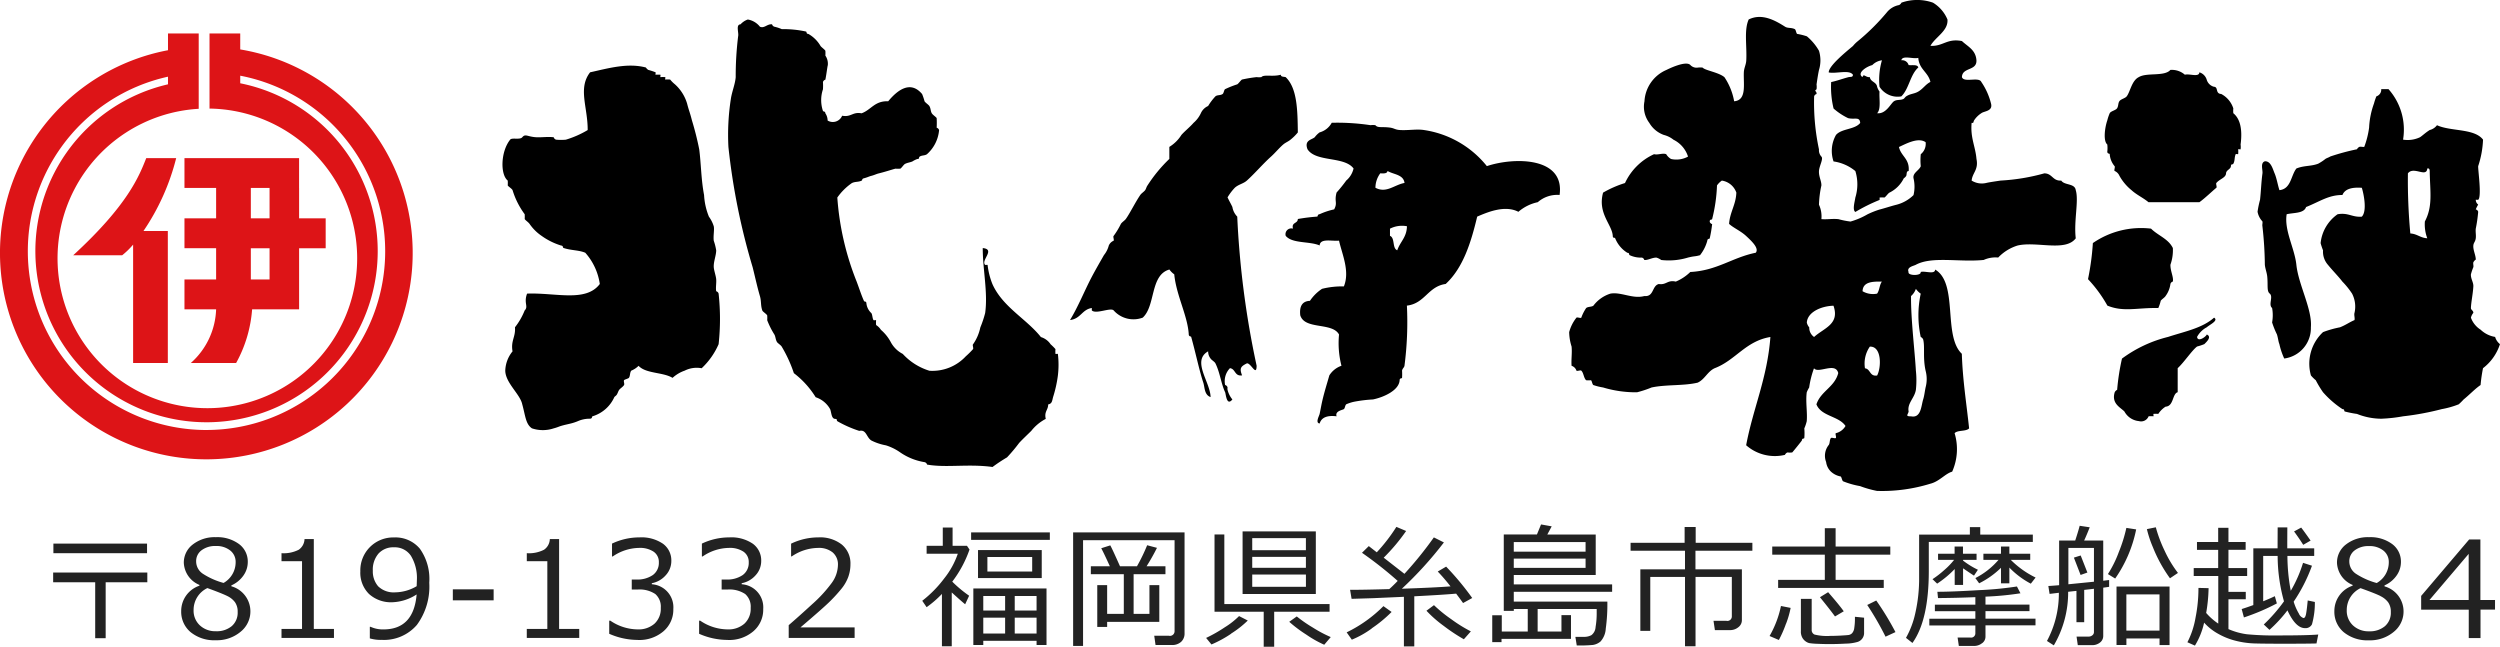
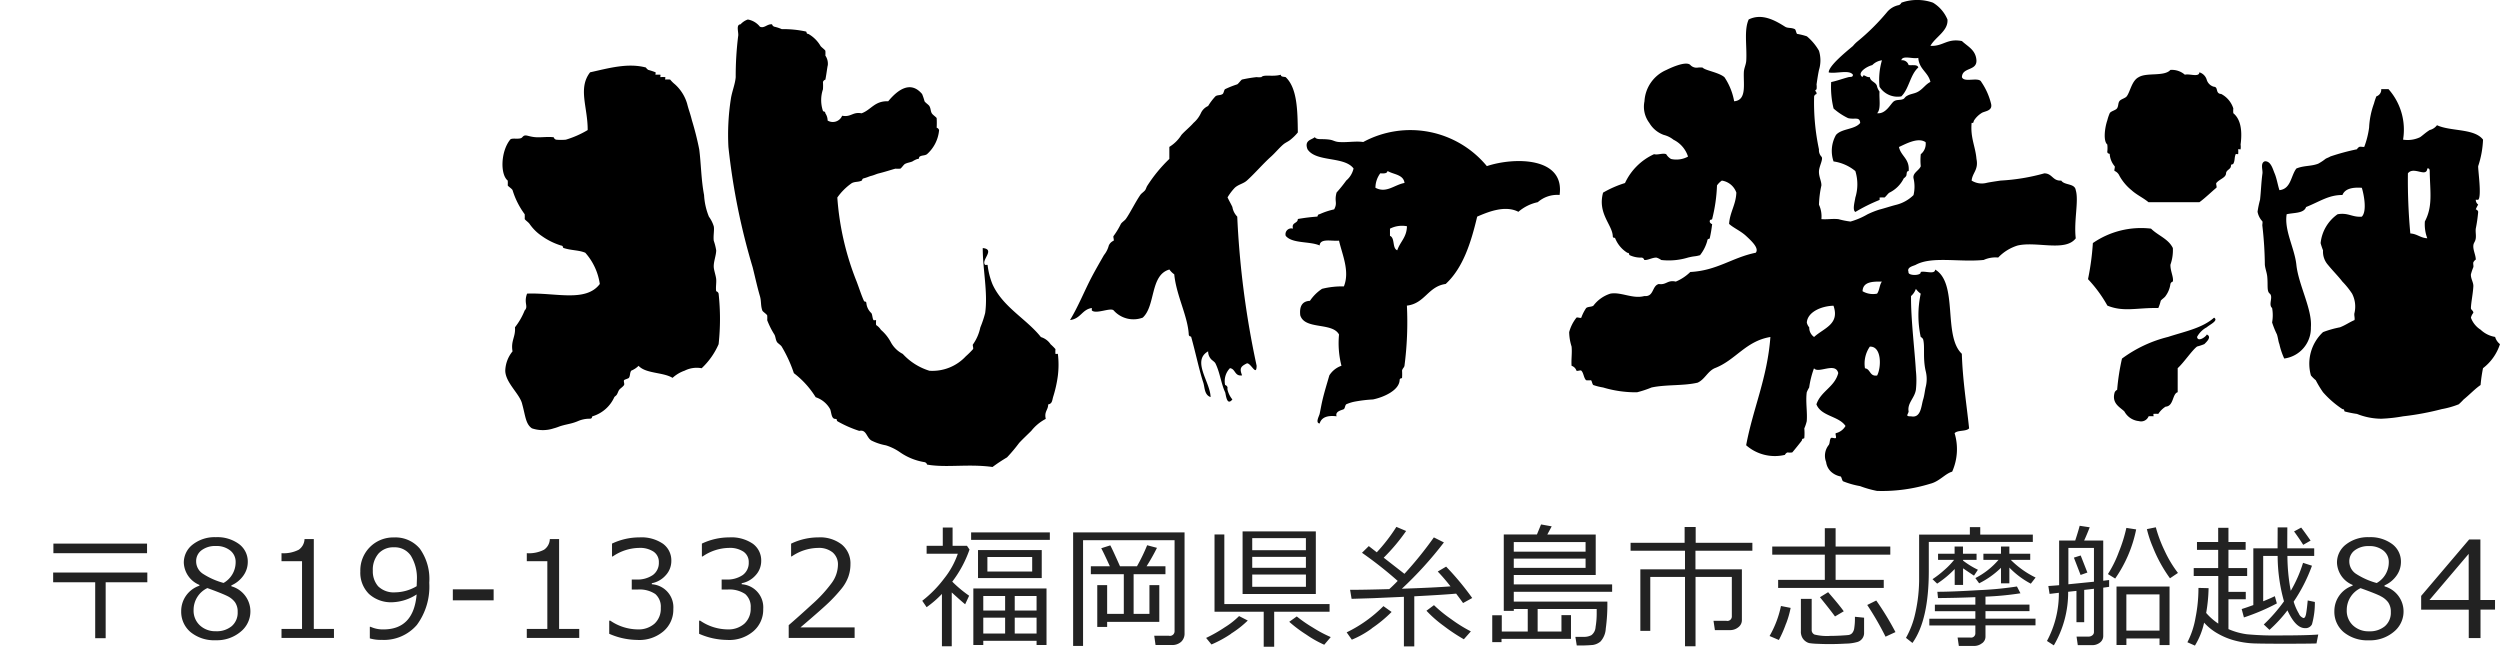
<svg xmlns="http://www.w3.org/2000/svg" id="logo.svg" width="224" height="57.938" viewBox="0 0 224 57.938">
  <defs>
    <style>
      .cls-1 {
        fill: #dd1417;
      }

      .cls-1, .cls-2, .cls-3 {
        fill-rule: evenodd;
      }

      .cls-3 {
        fill: #222;
      }
    </style>
  </defs>
-   <path id="logo" class="cls-1" d="M651.525,17.429V16h-2.752v6.728a13.423,13.423,0,1,1-.969.021V16h-2.752v1.5A18.489,18.489,0,1,0,651.525,17.429Zm-3.027,34.1a16.018,16.018,0,0,1-3.446-31.658v0.684a15.337,15.337,0,1,0,6.473-.094V19.782A16.017,16.017,0,0,1,648.5,51.527Zm8.3-21.687V27.166H646.528v2.674h2.836v2.724h-2.836v2.676h2.836v2.8h-2.836v2.675h2.836a6.718,6.718,0,0,1-2.268,4.81h4.06a11.71,11.71,0,0,0,1.434-4.81H656.8V38.042h0v-2.8h2.381V32.563H656.8V29.839h0Zm-2.645,8.2h-1.678v-2.8h1.678v2.8Zm0-5.479h-1.678V29.839h1.678v2.724Zm-11.047-5.4c-0.64,1.61-1.638,4.2-6.549,8.711h4.388a6.968,6.968,0,0,0,.982-0.957V45.527h3.11V33.7h-2.184a20.441,20.441,0,0,0,2.932-6.529h-2.679Z" transform="translate(-630 -13)" />
-   <path id="name" class="cls-2" d="M802.966,17.109c1.144,0.058,1.474-.693,2.823-0.431,0.517,0.493,1.237.786,1.3,1.724,0.043,0.976-1.273.6-1.3,1.509,0.187,0.533,1.512-.063,1.737.431a5.937,5.937,0,0,1,.87,1.94c0.183,0.695-.628.667-0.87,0.862a2.17,2.17,0,0,0-.65.646c-0.074.109,0,.261-0.218,0.216-0.124,1.346.34,2.107,0.434,3.233,0.2,0.984-.361,1.223-0.434,1.94a1.711,1.711,0,0,0,1.3.216c0.215-.053.631-0.117,1.3-0.216a18.107,18.107,0,0,0,3.91-.646c0.724,0,.742.7,1.52,0.646,0.281,0.441,1.219.228,1.3,0.863,0.288,0.93-.187,2.783,0,4.31-0.931,1.235-3.508.244-5.213,0.647a4.047,4.047,0,0,0-1.737,1.077,2.55,2.55,0,0,0-1.3.216c-2.2.219-4.629-.353-6.081,0.432-0.212.114-.833,0.2-0.651,0.646-0.1.353,1.184,0.353,1.085,0,0.382-.124,1.276.261,1.3-0.216,2.09,1.232.681,5.935,2.389,7.545,0.076,2.367.419,4.471,0.652,6.683-0.277.3-1.025,0.132-1.3,0.431a4.95,4.95,0,0,1-.218,3.449c-0.608.163-1.146,0.877-1.955,1.078a14.653,14.653,0,0,1-4.777.646,9.325,9.325,0,0,1-1.521-.431,7.535,7.535,0,0,1-1.52-.432c-0.088-.051-0.141-0.4-0.217-0.431a1.758,1.758,0,0,1-.868-0.431,1.436,1.436,0,0,1-.435-0.862,1.548,1.548,0,0,1,.217-1.508c0.137-.142.076-0.507,0.218-0.646,0.07-.07.367,0.073,0.434,0s-0.074-.372,0-0.432a1.363,1.363,0,0,0,.868-0.646c-0.608-.905-2.181-0.852-2.606-1.94,0.394-1.19,1.634-1.54,1.955-2.8-0.243-1.023-1.793.088-2.172-.431a8.365,8.365,0,0,0-.434,1.724,2.838,2.838,0,0,0-.217.431c-0.112.859,0.067,1.766,0,2.587a3.772,3.772,0,0,1-.218.647,4.867,4.867,0,0,1,0,.862c-0.037.091-.205-0.011-0.217,0.215,0,0.025-.832,1.056-0.868,1.078a2.043,2.043,0,0,1-.434,0,0.461,0.461,0,0,0-.218.216,3.891,3.891,0,0,1-3.474-.862c0.625-3.331,1.9-6.02,2.172-9.7-2.232.372-3.113,2.084-5,2.8-0.64.3-.879,1-1.52,1.293-1.281.3-2.809,0.152-4.125,0.431a9.392,9.392,0,0,1-1.305.431,10.164,10.164,0,0,1-3.039-.431,5.184,5.184,0,0,1-.869-0.216c-0.1-.048-0.139-0.4-0.217-0.432a2.38,2.38,0,0,1-.434,0c-0.221-.205-0.219-0.657-0.435-0.862-0.07-.066-0.374.074-0.435,0a0.667,0.667,0,0,0-.434-0.431c-0.043-.571.058-1.155,0-1.724a4.546,4.546,0,0,1-.216-1.294,3.517,3.517,0,0,1,.65-1.293c0.062-.073.367,0.068,0.435,0a3.831,3.831,0,0,1,.435-0.862c0.158-.141.488-0.092,0.651-0.216a3.053,3.053,0,0,1,1.521-1.078c0.946-.176,2.006.5,3.04,0.216,0.882,0.086.668-.917,1.3-1.078,0.686,0.105.767-.389,1.521-0.216a4.142,4.142,0,0,0,1.3-.862c2.407-.125,3.755-1.3,5.863-1.724,0.337-.405-0.4-1.071-0.868-1.509-0.493-.455-1.135-0.718-1.52-1.078,0.077-1.073.608-1.7,0.651-2.8a1.629,1.629,0,0,0-1.3-1.078,1.762,1.762,0,0,0-.434.432,14.329,14.329,0,0,1-.434,3.017c-0.039.095-.218-0.018-0.218,0.216,0,0.137.209,0.265,0.218,0.216a10.635,10.635,0,0,1-.218,1.293c-0.024.075-.206,0-0.217,0.216a3.629,3.629,0,0,1-.652,1.294c-0.476.136-.448,0.057-1.085,0.215a5.919,5.919,0,0,1-2.39.216,1.463,1.463,0,0,0-.433-0.216c-0.4,0-.733.241-1.086,0.216a0.29,0.29,0,0,0-.218-0.216,2.344,2.344,0,0,1-1.085-.215c-0.106-.05.02-0.2-0.217-0.216a2.717,2.717,0,0,1-1.086-1.294c-0.079-.119-0.205.034-0.218-0.215-0.054-1.019-1.377-2.016-.868-3.88A9.5,9.5,0,0,1,775.6,29.4a5.3,5.3,0,0,1,2.606-2.586c0.324,0.094.775-.125,1.086,0a1.187,1.187,0,0,0,.435.431,2.17,2.17,0,0,0,1.52-.215,2.542,2.542,0,0,0-1.3-1.509,2.292,2.292,0,0,0-.868-0.431,2.476,2.476,0,0,1-1.3-1.078,2.409,2.409,0,0,1-.434-1.94,3.243,3.243,0,0,1,1.954-2.8c0.112-.054,1.783-0.9,2.172-0.431a0.753,0.753,0,0,0,.651.216,1.664,1.664,0,0,1,.434,0c0.211,0.254,1.444.423,1.955,0.861a5.63,5.63,0,0,1,.869,2.156c1.145-.095.822-1.526,0.868-2.587,0.018-.411.2-0.689,0.218-1.078,0.068-1.288-.212-2.722.217-3.665,1.182-.586,2.367.084,3.257,0.647,0.251,0.159.533,0.058,0.869,0.216,0.106,0.049.129,0.386,0.217,0.431a5.865,5.865,0,0,1,.869.216,4.78,4.78,0,0,1,1.085,1.294,2.938,2.938,0,0,1,0,1.724c-0.057.26-.119,0.614-0.217,1.293a1.68,1.68,0,0,1,0,.431c-0.27.219,0.021,0.1,0,.431a0.287,0.287,0,0,0-.217.216,20.06,20.06,0,0,0,.434,4.742,0.839,0.839,0,0,0,.217.646c0.2,0.2-.192.834-0.217,1.294-0.026.5,0.231,0.9,0.217,1.293a9.1,9.1,0,0,0-.217,1.724,2.489,2.489,0,0,1,.217,1.293c0.561,0.04.963-.053,1.521,0a7.637,7.637,0,0,0,1.086.216,6.606,6.606,0,0,0,1.52-.646,7.9,7.9,0,0,1,1.085-.431c0.45-.112.994-0.3,1.521-0.431a3.38,3.38,0,0,0,1.521-.862,3.262,3.262,0,0,0,0-1.509c-0.092-.482.5-0.692,0.65-1.077a5.379,5.379,0,0,1,0-1.078,1.189,1.189,0,0,0,.435-1.078c-0.682-.467-1.771.154-2.389,0.432,0.176,0.83.97,1.049,0.869,2.156-0.225,0-.152.27-0.218,0.431a0.7,0.7,0,0,1-.217.215,2.814,2.814,0,0,1-1.3,1.294c-0.132.087-.314,0.364-0.435,0.431a2.866,2.866,0,0,0-.435,0,1.722,1.722,0,0,1,0,.216,15.354,15.354,0,0,0-2.171,1.078c-0.275-.18-0.064-0.869,0-1.294a4.033,4.033,0,0,0,0-2.37,3.927,3.927,0,0,0-1.954-.863,2.906,2.906,0,0,1,.217-2.371c0.5-.587,1.694-0.474,2.171-1.078-0.044-.595-0.484-0.282-1.085-0.431a5.689,5.689,0,0,1-1.3-.861,8.113,8.113,0,0,1-.217-2.372c0.486-.1,1-0.291,1.52-0.431,0.226-.061.407,0.03,0.434-0.215-0.3-.492-1.512-0.08-2.172-0.216-0.015-.565,1.457-1.773,2.172-2.371a2.928,2.928,0,0,1,.434-0.431,19.574,19.574,0,0,0,2.606-2.587,1.83,1.83,0,0,1,1.086-.646,0.466,0.466,0,0,0,.217-0.216,4.244,4.244,0,0,1,2.824,0,3.192,3.192,0,0,1,1.3,1.509C804.575,15.776,803.405,16.308,802.966,17.109Zm-2.606,4.527a1.92,1.92,0,0,1-1.955-.862,6.232,6.232,0,0,1,.217-2.372,1.473,1.473,0,0,0-.867.431c-0.545.135-1.42,0.732-.87,1.077,0.089-.367.281,0.046,0.652,0,0.064,0.44.587,0.423,0.652,0.863a1.389,1.389,0,0,0,.216.431c-0.044.674,0.147,1.583-.216,1.94,0.806,0.1,1.223-.891,1.52-1.078,0.272-.171.594-0.058,0.868-0.216,0.045-.025.129-0.156,0.217-0.215,0.38-.252.716-0.212,1.086-0.432,0.451-.267.647-0.645,1.086-0.862-0.2-.881-1.025-1.138-1.086-2.156-0.449.129-1.427-.266-1.52,0.216a0.6,0.6,0,0,1,.652.431c0.325,0.037.8-.077,0.868,0.216C801.15,19.69,801.053,20.958,800.36,21.636Zm-3.475,17.459a1.861,1.861,0,0,0,1.3.216c0.221-.283.213-0.795,0.433-1.078C797.733,38.213,796.915,38.263,796.885,39.095Zm4.344,0.431c-0.021,2.088.339,4.933,0.434,6.682a8.065,8.065,0,0,1,0,1.724c-0.125.753-.787,1.189-0.651,1.94-0.048.271-.339,0.441,0.217,0.431,0.9,0.182.906-.935,1.085-1.508,0.1-.313.138-0.678,0.218-1.078a2.905,2.905,0,0,0,0-1.509c-0.257-1.171-.044-2.114-0.218-2.8a0.455,0.455,0,0,0-.217-0.216,9.2,9.2,0,0,1,0-3.88,1.776,1.776,0,0,1-.434-0.431A1.52,1.52,0,0,1,801.229,39.526ZM791.891,41.9a0.952,0.952,0,0,0,.217.431,1.014,1.014,0,0,0,.434.862c0.871-.8,2.32-1.133,1.738-2.8C793.2,40.42,791.955,40.95,791.891,41.9Zm5.212,4.1c0.512,0.066.4,0.748,1.086,0.646,0.386-.709.425-2.641-0.652-2.587A2.659,2.659,0,0,0,797.1,45.993Zm-92.948-22.2a0.9,0.9,0,0,0,1.3-.431c0.806,0.153.932-.368,1.738-0.216,0.851-.3,1.176-1.132,2.389-1.078,0.8-.968,1.977-1.918,3.04-0.646a5.1,5.1,0,0,1,.217.646c0.086,0.139.362,0.307,0.435,0.431,0.136,0.234.093,0.435,0.216,0.646,0.081,0.139.4,0.346,0.435,0.431a7.528,7.528,0,0,1,0,.863,0.3,0.3,0,0,1,.217.216,3.264,3.264,0,0,1-1.086,2.155c-0.207.143-.459,0.082-0.651,0.216-0.122.085,0.035,0.2-.218,0.215a2.177,2.177,0,0,0-.434.216c-0.186.086-.411,0.1-0.652,0.216-0.128.06-.328,0.386-0.434,0.432a3.273,3.273,0,0,1-.434,0c-0.286.07-.825,0.258-1.52,0.431-0.192.047-.373,0.146-0.652,0.216-0.191.047-.372,0.146-0.651,0.215-0.221.055-.106,0.166-0.217,0.216-0.307.14-.558,0.063-0.869,0.216a5.23,5.23,0,0,0-1.3,1.293,24.941,24.941,0,0,0,1.737,7.545c0.214,0.563.417,1.208,0.652,1.724,0.046,0.1.205-.018,0.217,0.216a1.386,1.386,0,0,0,.434.862c0.111,0.115.1,0.552,0.218,0.646,0.025,0.021.2-.026,0.217,0a2.3,2.3,0,0,0,0,.432,1.409,1.409,0,0,1,.434.431,3.8,3.8,0,0,1,.869,1.078,2.533,2.533,0,0,0,1.086,1.078,5.394,5.394,0,0,0,2.389,1.509,4.082,4.082,0,0,0,3.257-1.293,7.751,7.751,0,0,0,.651-0.646c0.057-.077-0.071-0.374,0-0.432a4.067,4.067,0,0,0,.652-1.509,9.617,9.617,0,0,0,.434-1.294c0.256-1.845-.221-3.9-0.217-5.819,1.176,0.117-.2,1.095.217,1.509,0.015,0.015.214-.016,0.217,0a6.654,6.654,0,0,0,.435,1.724c0.925,2.058,3.046,3.107,4.343,4.742a1.6,1.6,0,0,1,.869.646,4.974,4.974,0,0,1,.434.432,2.687,2.687,0,0,0,0,.431c0.019,0.016.212-.019,0.217,0a8.124,8.124,0,0,1,0,1.94,11.088,11.088,0,0,1-.434,1.94c-0.087.345-.089,0.576-0.435,0.646,0,0.508-.374.635-0.216,1.294a4.068,4.068,0,0,0-1.3,1.077c-0.36.358-.74,0.707-1.085,1.078a14.369,14.369,0,0,1-1.086,1.294,15.042,15.042,0,0,0-1.3.862c-2.163-.3-4.156.09-5.864-0.216a0.306,0.306,0,0,0-.217-0.216,5.329,5.329,0,0,1-2.172-.862,4.639,4.639,0,0,0-1.3-.646,4.789,4.789,0,0,1-1.3-.432c-0.457-.281-0.441-1.011-1.085-0.862a10.267,10.267,0,0,1-1.955-.862c-0.123-.1.036-0.2-0.217-0.215-0.334-.017-0.322-0.583-0.435-0.862a2.308,2.308,0,0,0-1.3-1.078,8.009,8.009,0,0,0-1.954-2.156,12.154,12.154,0,0,0-1.086-2.371c-0.074-.139-0.369-0.31-0.434-0.431-0.131-.24-0.11-0.428-0.218-0.646a7.284,7.284,0,0,1-.651-1.294,3.1,3.1,0,0,0,0-.431c-0.051-.117-0.4-0.339-0.434-0.431-0.169-.468-0.081-0.828-0.217-1.293-0.236-.8-0.425-1.68-0.652-2.587a59.381,59.381,0,0,1-2.172-10.777,20.948,20.948,0,0,1,.218-4.312c0.1-.664.377-1.294,0.434-1.94a29.371,29.371,0,0,1,.217-3.664c0.081-.322-0.234-1.055.217-1.078a1.54,1.54,0,0,1,.652-0.432,1.764,1.764,0,0,1,1.086.647c0.4,0.173.64-.263,1.086-0.216a0.3,0.3,0,0,0,.216.216,3.6,3.6,0,0,1,.652.216,9.555,9.555,0,0,1,2.172.215c0.1,0.045-.017.2,0.217,0.216a2.927,2.927,0,0,1,1.086,1.078c0.073,0.107.393,0.335,0.434,0.432a3.093,3.093,0,0,1,0,.431,1.287,1.287,0,0,1,.217.862c-0.046.149-.1,0.681-0.217,1.293a0.308,0.308,0,0,0-.217.216,4.993,4.993,0,0,1,0,.647,3.037,3.037,0,0,0,0,1.94c0.022,0.069.206,0.006,0.217,0.215A1.168,1.168,0,0,1,704.155,23.791ZM687.216,45.777a1.985,1.985,0,0,1-.651.431c-0.146.18-.084,0.473-0.217,0.647-0.054.07-.406,0.152-0.435,0.215-0.052.115,0.064,0.325,0,.432-0.091.154-.34,0.3-0.434,0.431s-0.118.276-.217,0.432c-0.065.1-.184,0.16-0.217,0.216A3.135,3.135,0,0,1,683.09,50.3c-0.074.024,0,.2-0.217,0.216a2.624,2.624,0,0,0-1.086.215,4.175,4.175,0,0,1-.651.216c-0.2.051-.545,0.119-0.869,0.216-0.2.061-.362,0.144-0.652,0.216a3.065,3.065,0,0,1-1.954,0c-0.568-.377-0.588-1.156-0.869-2.156-0.189-.909-1.507-1.916-1.52-3.018a2.873,2.873,0,0,1,.652-1.724c-0.171-.959.289-1.294,0.217-2.155a6.055,6.055,0,0,0,.869-1.509c0.365-.367-0.106-0.657.217-1.509,2.557-.1,5.263.8,6.515-0.862a5.357,5.357,0,0,0-1.3-2.8c-0.588-.249-1.285-0.2-1.955-0.431-0.079-.028,0-0.2-0.217-0.216a6.025,6.025,0,0,1-1.738-.862,4.17,4.17,0,0,1-1.085-1.078c-0.121-.165-0.337-0.292-0.434-0.431a3.861,3.861,0,0,0,0-.431,7.1,7.1,0,0,1-1.086-2.155c-0.066-.147-0.366-0.309-0.435-0.431a2.7,2.7,0,0,0,0-.432c-0.687-.558-0.626-2.615.218-3.664,0.144-.207.879,0.035,1.085-0.216,0.29-.351.47-0.033,1.3,0,0.457,0.019,1-.064,1.52,0a0.3,0.3,0,0,0,.218.216,4.635,4.635,0,0,0,.868,0,8.669,8.669,0,0,0,1.955-.861c0.016-2.033-.893-3.747.217-5.174,1.65-.366,3.373-0.865,5-0.431a0.664,0.664,0,0,0,.217.216,5.733,5.733,0,0,1,.652.215c0.022,0.027-.029.2,0,0.216a2.671,2.671,0,0,1,.434,0c0.021,0.026-.027.2,0,0.215a2.551,2.551,0,0,1,.434,0c0.026,0.032-.033.195,0,0.216a3.586,3.586,0,0,1,.434,0,2.982,2.982,0,0,0,.435.432,3.758,3.758,0,0,1,1.086,1.724c0.155,0.616.245,0.759,0.434,1.509a26.4,26.4,0,0,1,.651,2.587c0.165,1.235.169,2.719,0.435,4.095a5.981,5.981,0,0,0,.434,1.94,2.907,2.907,0,0,1,.434.862c0.068,0.318-.057.854,0,1.293a4.966,4.966,0,0,1,.218.863c0,0.453-.247,1.023-0.218,1.509,0.018,0.289.193,0.774,0.218,1.078,0.028,0.353-.055.728,0,1.077a0.305,0.305,0,0,1,.217.216,20.943,20.943,0,0,1,0,4.527,6.548,6.548,0,0,1-1.52,2.156,2.39,2.39,0,0,0-1.521.215,3.11,3.11,0,0,0-1.086.647C689.406,46.334,687.872,46.492,687.216,45.777Zm137.25-26.512a1.779,1.779,0,0,1,1.3.431c0.383-.124,1.276.261,1.3-0.216a0.985,0.985,0,0,1,.651.646,0.919,0.919,0,0,0,.652.647c0.42,0.021.1,0.617,0.651,0.647a2.233,2.233,0,0,1,1.086,1.294,2.062,2.062,0,0,0,0,.431c0.545,0.443.85,1.3,0.652,2.8a1.727,1.727,0,0,1,0,.432c-0.026.02-.2-0.027-0.218,0a2.29,2.29,0,0,1,0,.431c-0.024.02-.205-0.026-0.217,0-0.138.3-.055,0.567-0.217,0.862-0.061.112-.2-0.028-0.217,0.216-0.015.286-.418,0.337-0.435,0.646-0.02.4-.571,0.5-0.868,0.862-0.061.075,0.073,0.372,0,.431-0.357.29-1.02,0.934-1.52,1.293h-4.561c-0.477-.4-1.039-0.641-1.52-1.077a4.443,4.443,0,0,1-1.086-1.294,0.815,0.815,0,0,0-.434-0.431c-0.058-.077.072-0.374,0-0.431a1.861,1.861,0,0,1-.434-1.078c-0.023-.072-0.206,0-0.218-0.216a2.633,2.633,0,0,0,0-.646c-0.372-.3-0.233-1.477,0-2.156a4.238,4.238,0,0,1,.218-0.646c0.106-.189.529-0.258,0.651-0.431,0.145-.206.082-0.456,0.217-0.647s0.511-.251.652-0.431c0.318-.406.447-1.41,1.086-1.725C822.359,19.474,823.929,19.881,824.466,19.265Zm-78.18,5.6a4.252,4.252,0,0,1-.652.646c-0.2.17-.447,0.258-0.651,0.431-0.366.311-.724,0.753-1.086,1.078-0.765.686-1.419,1.474-2.172,2.155-0.321.291-.737,0.333-1.086,0.647a4.848,4.848,0,0,0-.651.861c0.132,0.293.3,0.572,0.434,0.863a1.6,1.6,0,0,0,.435.862,80.411,80.411,0,0,0,1.737,13.364c-0.015,1.007-.5-0.253-0.869-0.216-0.562.277-.682,0.446-0.434,1.078-0.682.1-.574-0.581-1.086-0.646a1.665,1.665,0,0,0-.434,1.509,0.3,0.3,0,0,1,.217.216,0.814,0.814,0,0,0,0,.215,2.15,2.15,0,0,0,.434.863c-0.523.644-.582-0.5-0.651-0.647-0.357-.755-0.458-1.761-0.869-2.587-0.076-.152-0.353-0.3-0.434-0.431a1.015,1.015,0,0,1-.218-0.647c-1.5.846,0.2,2.763,0.218,4.1-0.572-.2-0.513-0.873-0.652-1.294-0.366-1.109-.675-2.626-1.086-4.1-0.016-.06-0.206-0.015-0.217-0.216-0.087-1.645-1.12-3.506-1.3-5.389a1.748,1.748,0,0,1-.434-0.432c-1.746.495-1.223,3.242-2.389,4.312a2.374,2.374,0,0,1-2.606-.647c-0.269-.289-1.586.367-1.955,0-0.008-.008,0-0.216,0-0.215-0.885.128-.987,0.964-1.954,1.077,0.761-1.259,1.3-2.637,1.954-3.879,0.358-.677.714-1.288,1.086-1.94A2.275,2.275,0,0,0,729.347,35a0.82,0.82,0,0,1,.434-0.431c0.058-.076-0.072-0.372,0-0.431a6.888,6.888,0,0,0,.652-1.078c0.1-.154.332-0.293,0.434-0.431,0.353-.479.84-1.479,1.3-2.155,0.1-.151.333-0.293,0.434-0.431s0.114-.291.217-0.431a13.06,13.06,0,0,1,1.955-2.372V26.162a3.336,3.336,0,0,0,1.086-1.078c0.331-.366.757-0.7,1.085-1.078a2.571,2.571,0,0,0,.652-0.862,1.277,1.277,0,0,1,.651-0.646,5.146,5.146,0,0,1,.652-0.862c0.173-.15.452-0.068,0.652-0.216,0.1-.075.121-0.369,0.217-0.431a8.452,8.452,0,0,1,1.086-.431c0.1-.049.356-0.408,0.434-0.432a12.046,12.046,0,0,1,1.3-.216,1.751,1.751,0,0,0,.434,0c0.22-.266,1.008-0.007,1.738-0.215,0.006,0.21.265,0.168,0.434,0.215C746.235,20.895,746.262,22.88,746.286,24.869Zm99.028,0.646a2.575,2.575,0,0,0,1.52-.216c0.205-.129.474-0.4,0.868-0.645a1.177,1.177,0,0,0,.653-0.431c1.233,0.572,3.346.27,4.125,1.293a8.553,8.553,0,0,1-.434,2.372c-0.032.285,0.336,2.744,0,3.017-0.015.012-.215-0.013-0.217,0a0.546,0.546,0,0,0,.217.432,2.623,2.623,0,0,0-.217.431,0.286,0.286,0,0,1,.217.215,13.156,13.156,0,0,1-.217,1.51c-0.034.282,0.037,0.579,0,.861-0.044.329-.194,0.381-0.217,0.647-0.037.419,0.234,0.9,0.217,1.293,0-.086-0.2.157-0.217,0.216-0.035.135,0.031,0.295,0,.431a4.8,4.8,0,0,0-.218.646c-0.022.4,0.238,0.712,0.218,1.078-0.037.671-.2,1.405-0.218,1.94,0,0.171.218,0.218,0.218,0.431a1.089,1.089,0,0,0-.218.432,2.137,2.137,0,0,0,.869,1.077,2.46,2.46,0,0,0,1.3.647,1.265,1.265,0,0,0,.434.646,4.411,4.411,0,0,1-1.52,2.156,13.48,13.48,0,0,0-.217,1.509c-0.477.318-.956,0.836-1.52,1.294a6.078,6.078,0,0,1-.435.431,7.845,7.845,0,0,1-1.52.432,24.585,24.585,0,0,1-3.474.646,13.914,13.914,0,0,1-1.955.216,5.965,5.965,0,0,1-2.172-.431,9.249,9.249,0,0,1-1.085-.216c-0.109-.053.023-0.2-0.217-0.215a8.606,8.606,0,0,1-1.738-1.51,9.185,9.185,0,0,1-.651-1.078,3.106,3.106,0,0,1-.435-0.431,3.871,3.871,0,0,1,1.086-3.88,9.134,9.134,0,0,1,1.52-.431c0.53-.209.835-0.452,1.3-0.647,0.047-.2-0.06-0.449,0-0.646a2.522,2.522,0,0,0-.218-1.724,7.218,7.218,0,0,0-.868-1.078c-0.363-.474-0.843-0.951-1.3-1.508a1.786,1.786,0,0,1-.434-1.293,5.819,5.819,0,0,1-.217-0.647,3.6,3.6,0,0,1,1.52-2.586c0.967-.169,1.3.287,2.172,0.216,0.488-.5.174-2.03,0-2.587-0.855-.059-1.509.083-1.737,0.646-1.235-.008-2.027.587-3.258,1.078-0.2.588-1.095,0.493-1.738,0.646-0.236,1.444.712,3.04,0.869,4.527,0.193,1.818,1.436,3.995,1.3,5.6a2.747,2.747,0,0,1-2.388,2.8,6.274,6.274,0,0,1-.435-1.294c-0.1-.25-0.106-0.5-0.217-0.862a7.658,7.658,0,0,1-.434-1.078,3.647,3.647,0,0,0,0-1.293c-0.365-.3.133-1.009-0.218-1.294-0.272-.221-0.142-0.737-0.217-1.509-0.037-.384-0.18-0.695-0.216-1.078a32.9,32.9,0,0,0-.218-3.449c-0.028-.137.034-0.3,0-0.431a1.7,1.7,0,0,1-.435-0.862A8.666,8.666,0,0,1,832.5,30.9c0.093-.84.1-1.5,0.217-2.371,0.04-.306-0.216-0.936.218-1.078,0.538-.028.709,0.71,0.868,1.078,0.188,0.436.291,1.079,0.434,1.509,1.046-.112,1.016-1.291,1.52-1.94,0.687-.284,1.309-0.182,1.955-0.432a4.284,4.284,0,0,0,.652-0.431c0.143-.088.28-0.117,0.434-0.215a20.213,20.213,0,0,1,2.388-.646,0.486,0.486,0,0,1,.218-0.216c0.136-.034.3,0.026,0.434,0a7.813,7.813,0,0,0,.434-1.724,7.3,7.3,0,0,1,.435-2.156,5.394,5.394,0,0,1,.217-0.646,0.622,0.622,0,0,0,.434-0.646h0.651A5.469,5.469,0,0,1,845.314,25.515Zm0.434,3.018a51.554,51.554,0,0,0,.217,5.389c0.615,0.036.9,0.4,1.52,0.431a3.512,3.512,0,0,1-.216-1.509c0.728-1.391.46-2.638,0.433-4.526-0.012-.132-0.031-0.256-0.217-0.216C847.417,28.95,846.258,27.86,845.748,28.533Zm-82.523-.646c2.427-.809,7-0.844,6.514,2.586a2.639,2.639,0,0,0-1.954.647,3.878,3.878,0,0,0-1.738.862c-1.22-.634-2.794.046-3.691,0.431-0.566,2.384-1.285,4.616-2.823,6.035-1.588.22-1.856,1.752-3.475,1.94a30.229,30.229,0,0,1-.217,5.389c-0.035.174-.172,0.226-0.217,0.431a4.821,4.821,0,0,1,0,.647c-0.036.09-.206-0.01-0.217,0.215-0.048.905-1.412,1.524-2.389,1.725a12.166,12.166,0,0,0-1.737.215,3.8,3.8,0,0,0-.652.216c-0.116.087-.11,0.345-0.217,0.432s-0.821.167-.652,0.646c-0.827-.1-1.355.091-1.52,0.646-0.41-.051-0.042-0.669,0-0.862,0.072-.334.145-0.753,0.217-1.078,0.2-.877.43-1.588,0.652-2.371a2.08,2.08,0,0,1,1.086-.862,8.139,8.139,0,0,1-.218-2.8c-0.606-1.123-3.069-.4-3.474-1.724-0.087-.8.173-1.265,0.868-1.294a3.844,3.844,0,0,1,1.086-1.077,7.411,7.411,0,0,1,1.955-.216c0.554-1.36-.163-2.883-0.435-4.1-0.656.067-1.688-.239-1.737,0.431-0.906-.394-2.455-0.15-3.04-0.862a0.523,0.523,0,0,1,.652-0.646c-0.159-.589.431-0.434,0.434-0.863a17.077,17.077,0,0,1,1.737-.215c0.067-.02.009-0.2,0.217-0.216a6.441,6.441,0,0,1,1.3-.431c0.33-.622-0.007-0.674.217-1.509a12.9,12.9,0,0,0,.869-1.078,1.973,1.973,0,0,0,.652-1.077c-0.831-1.117-3.363-.543-4.127-1.724-0.311-.825.391-0.84,0.652-1.079a2.034,2.034,0,0,1,.434-0.431,1.767,1.767,0,0,0,1.086-.862,20.072,20.072,0,0,1,3.475.216,1.7,1.7,0,0,1,.434,0c0.221,0.268.556,0.119,1.3,0.216,0.382,0.049.466,0.186,0.869,0.216,0.731,0.053,1.528-.1,2.172,0A8.888,8.888,0,0,1,763.225,27.887Zm-8.9.431c-0.037.251-.343,0.233-0.652,0.215a2.184,2.184,0,0,0-.434,1.294c0.981,0.523,1.689-.265,2.606-0.431C755.748,28.626,754.862,28.643,754.321,28.318Zm0.217,5.173v0.646c0.468,0.182.183,1.111,0.652,1.294,0.251-.757.854-1.164,0.868-2.156A2.378,2.378,0,0,0,754.538,33.491Zm70.145,1.724a3.886,3.886,0,0,1-.217,1.509c-0.012.572,0.3,1.111,0.217,1.508a0.305,0.305,0,0,0-.217.216,2.319,2.319,0,0,1-.435,1.078c-0.076.139-.368,0.31-0.434,0.431a3.709,3.709,0,0,1-.217.647c-1.9-.042-3.089.383-4.561-0.216a11.918,11.918,0,0,0-1.737-2.371,23.238,23.238,0,0,0,.435-3.234,7.6,7.6,0,0,1,5.212-1.293C823.345,34.1,824.281,34.393,824.683,35.216Zm3.692,6.251c0.43,0.26-.382.619-0.652,0.862a2.093,2.093,0,0,0-.869.862c0.06,0.508.81-.02,0.869-0.216,0.5,0.218-.064.7-0.217,0.862a4.745,4.745,0,0,1-.652.216c-0.455.339-1.166,1.418-1.737,1.94v2.155c-0.493.138-.344,1.255-1.086,1.294a2.157,2.157,0,0,0-.651.647,3.392,3.392,0,0,0-.434,0c-0.021.025,0.026,0.2,0,.216a2.406,2.406,0,0,0-.435,0,0.721,0.721,0,0,1-.868.431,1.655,1.655,0,0,1-1.3-.862c-0.366-.371-1.177-0.711-0.868-1.724a0.476,0.476,0,0,1,.217-0.216,20.04,20.04,0,0,1,.434-2.8,11.61,11.61,0,0,1,4.126-1.94C825.752,42.7,827.316,42.407,828.375,41.467Z" transform="translate(-630 -13)" />
+   <path id="name" class="cls-2" d="M802.966,17.109c1.144,0.058,1.474-.693,2.823-0.431,0.517,0.493,1.237.786,1.3,1.724,0.043,0.976-1.273.6-1.3,1.509,0.187,0.533,1.512-.063,1.737.431a5.937,5.937,0,0,1,.87,1.94c0.183,0.695-.628.667-0.87,0.862a2.17,2.17,0,0,0-.65.646c-0.074.109,0,.261-0.218,0.216-0.124,1.346.34,2.107,0.434,3.233,0.2,0.984-.361,1.223-0.434,1.94a1.711,1.711,0,0,0,1.3.216c0.215-.053.631-0.117,1.3-0.216a18.107,18.107,0,0,0,3.91-.646c0.724,0,.742.7,1.52,0.646,0.281,0.441,1.219.228,1.3,0.863,0.288,0.93-.187,2.783,0,4.31-0.931,1.235-3.508.244-5.213,0.647a4.047,4.047,0,0,0-1.737,1.077,2.55,2.55,0,0,0-1.3.216c-2.2.219-4.629-.353-6.081,0.432-0.212.114-.833,0.2-0.651,0.646-0.1.353,1.184,0.353,1.085,0,0.382-.124,1.276.261,1.3-0.216,2.09,1.232.681,5.935,2.389,7.545,0.076,2.367.419,4.471,0.652,6.683-0.277.3-1.025,0.132-1.3,0.431a4.95,4.95,0,0,1-.218,3.449c-0.608.163-1.146,0.877-1.955,1.078a14.653,14.653,0,0,1-4.777.646,9.325,9.325,0,0,1-1.521-.431,7.535,7.535,0,0,1-1.52-.432c-0.088-.051-0.141-0.4-0.217-0.431a1.758,1.758,0,0,1-.868-0.431,1.436,1.436,0,0,1-.435-0.862,1.548,1.548,0,0,1,.217-1.508c0.137-.142.076-0.507,0.218-0.646,0.07-.07.367,0.073,0.434,0s-0.074-.372,0-0.432a1.363,1.363,0,0,0,.868-0.646c-0.608-.905-2.181-0.852-2.606-1.94,0.394-1.19,1.634-1.54,1.955-2.8-0.243-1.023-1.793.088-2.172-.431a8.365,8.365,0,0,0-.434,1.724,2.838,2.838,0,0,0-.217.431c-0.112.859,0.067,1.766,0,2.587a3.772,3.772,0,0,1-.218.647,4.867,4.867,0,0,1,0,.862c-0.037.091-.205-0.011-0.217,0.215,0,0.025-.832,1.056-0.868,1.078a2.043,2.043,0,0,1-.434,0,0.461,0.461,0,0,0-.218.216,3.891,3.891,0,0,1-3.474-.862c0.625-3.331,1.9-6.02,2.172-9.7-2.232.372-3.113,2.084-5,2.8-0.64.3-.879,1-1.52,1.293-1.281.3-2.809,0.152-4.125,0.431a9.392,9.392,0,0,1-1.305.431,10.164,10.164,0,0,1-3.039-.431,5.184,5.184,0,0,1-.869-0.216c-0.1-.048-0.139-0.4-0.217-0.432a2.38,2.38,0,0,1-.434,0c-0.221-.205-0.219-0.657-0.435-0.862-0.07-.066-0.374.074-0.435,0a0.667,0.667,0,0,0-.434-0.431c-0.043-.571.058-1.155,0-1.724a4.546,4.546,0,0,1-.216-1.294,3.517,3.517,0,0,1,.65-1.293c0.062-.073.367,0.068,0.435,0a3.831,3.831,0,0,1,.435-0.862c0.158-.141.488-0.092,0.651-0.216a3.053,3.053,0,0,1,1.521-1.078c0.946-.176,2.006.5,3.04,0.216,0.882,0.086.668-.917,1.3-1.078,0.686,0.105.767-.389,1.521-0.216a4.142,4.142,0,0,0,1.3-.862c2.407-.125,3.755-1.3,5.863-1.724,0.337-.405-0.4-1.071-0.868-1.509-0.493-.455-1.135-0.718-1.52-1.078,0.077-1.073.608-1.7,0.651-2.8a1.629,1.629,0,0,0-1.3-1.078,1.762,1.762,0,0,0-.434.432,14.329,14.329,0,0,1-.434,3.017c-0.039.095-.218-0.018-0.218,0.216,0,0.137.209,0.265,0.218,0.216a10.635,10.635,0,0,1-.218,1.293c-0.024.075-.206,0-0.217,0.216a3.629,3.629,0,0,1-.652,1.294c-0.476.136-.448,0.057-1.085,0.215a5.919,5.919,0,0,1-2.39.216,1.463,1.463,0,0,0-.433-0.216c-0.4,0-.733.241-1.086,0.216a0.29,0.29,0,0,0-.218-0.216,2.344,2.344,0,0,1-1.085-.215c-0.106-.05.02-0.2-0.217-0.216a2.717,2.717,0,0,1-1.086-1.294c-0.079-.119-0.205.034-0.218-0.215-0.054-1.019-1.377-2.016-.868-3.88A9.5,9.5,0,0,1,775.6,29.4a5.3,5.3,0,0,1,2.606-2.586c0.324,0.094.775-.125,1.086,0a1.187,1.187,0,0,0,.435.431,2.17,2.17,0,0,0,1.52-.215,2.542,2.542,0,0,0-1.3-1.509,2.292,2.292,0,0,0-.868-0.431,2.476,2.476,0,0,1-1.3-1.078,2.409,2.409,0,0,1-.434-1.94,3.243,3.243,0,0,1,1.954-2.8c0.112-.054,1.783-0.9,2.172-0.431a0.753,0.753,0,0,0,.651.216,1.664,1.664,0,0,1,.434,0c0.211,0.254,1.444.423,1.955,0.861a5.63,5.63,0,0,1,.869,2.156c1.145-.095.822-1.526,0.868-2.587,0.018-.411.2-0.689,0.218-1.078,0.068-1.288-.212-2.722.217-3.665,1.182-.586,2.367.084,3.257,0.647,0.251,0.159.533,0.058,0.869,0.216,0.106,0.049.129,0.386,0.217,0.431a5.865,5.865,0,0,1,.869.216,4.78,4.78,0,0,1,1.085,1.294,2.938,2.938,0,0,1,0,1.724c-0.057.26-.119,0.614-0.217,1.293a1.68,1.68,0,0,1,0,.431c-0.27.219,0.021,0.1,0,.431a0.287,0.287,0,0,0-.217.216,20.06,20.06,0,0,0,.434,4.742,0.839,0.839,0,0,0,.217.646c0.2,0.2-.192.834-0.217,1.294-0.026.5,0.231,0.9,0.217,1.293a9.1,9.1,0,0,0-.217,1.724,2.489,2.489,0,0,1,.217,1.293c0.561,0.04.963-.053,1.521,0a7.637,7.637,0,0,0,1.086.216,6.606,6.606,0,0,0,1.52-.646,7.9,7.9,0,0,1,1.085-.431c0.45-.112.994-0.3,1.521-0.431a3.38,3.38,0,0,0,1.521-.862,3.262,3.262,0,0,0,0-1.509c-0.092-.482.5-0.692,0.65-1.077a5.379,5.379,0,0,1,0-1.078,1.189,1.189,0,0,0,.435-1.078c-0.682-.467-1.771.154-2.389,0.432,0.176,0.83.97,1.049,0.869,2.156-0.225,0-.152.27-0.218,0.431a0.7,0.7,0,0,1-.217.215,2.814,2.814,0,0,1-1.3,1.294c-0.132.087-.314,0.364-0.435,0.431a2.866,2.866,0,0,0-.435,0,1.722,1.722,0,0,1,0,.216,15.354,15.354,0,0,0-2.171,1.078c-0.275-.18-0.064-0.869,0-1.294a4.033,4.033,0,0,0,0-2.37,3.927,3.927,0,0,0-1.954-.863,2.906,2.906,0,0,1,.217-2.371c0.5-.587,1.694-0.474,2.171-1.078-0.044-.595-0.484-0.282-1.085-0.431a5.689,5.689,0,0,1-1.3-.861,8.113,8.113,0,0,1-.217-2.372c0.486-.1,1-0.291,1.52-0.431,0.226-.061.407,0.03,0.434-0.215-0.3-.492-1.512-0.08-2.172-0.216-0.015-.565,1.457-1.773,2.172-2.371a2.928,2.928,0,0,1,.434-0.431,19.574,19.574,0,0,0,2.606-2.587,1.83,1.83,0,0,1,1.086-.646,0.466,0.466,0,0,0,.217-0.216,4.244,4.244,0,0,1,2.824,0,3.192,3.192,0,0,1,1.3,1.509C804.575,15.776,803.405,16.308,802.966,17.109Zm-2.606,4.527a1.92,1.92,0,0,1-1.955-.862,6.232,6.232,0,0,1,.217-2.372,1.473,1.473,0,0,0-.867.431c-0.545.135-1.42,0.732-.87,1.077,0.089-.367.281,0.046,0.652,0,0.064,0.44.587,0.423,0.652,0.863a1.389,1.389,0,0,0,.216.431c-0.044.674,0.147,1.583-.216,1.94,0.806,0.1,1.223-.891,1.52-1.078,0.272-.171.594-0.058,0.868-0.216,0.045-.025.129-0.156,0.217-0.215,0.38-.252.716-0.212,1.086-0.432,0.451-.267.647-0.645,1.086-0.862-0.2-.881-1.025-1.138-1.086-2.156-0.449.129-1.427-.266-1.52,0.216a0.6,0.6,0,0,1,.652.431c0.325,0.037.8-.077,0.868,0.216C801.15,19.69,801.053,20.958,800.36,21.636Zm-3.475,17.459a1.861,1.861,0,0,0,1.3.216c0.221-.283.213-0.795,0.433-1.078C797.733,38.213,796.915,38.263,796.885,39.095Zm4.344,0.431c-0.021,2.088.339,4.933,0.434,6.682a8.065,8.065,0,0,1,0,1.724c-0.125.753-.787,1.189-0.651,1.94-0.048.271-.339,0.441,0.217,0.431,0.9,0.182.906-.935,1.085-1.508,0.1-.313.138-0.678,0.218-1.078a2.905,2.905,0,0,0,0-1.509c-0.257-1.171-.044-2.114-0.218-2.8a0.455,0.455,0,0,0-.217-0.216,9.2,9.2,0,0,1,0-3.88,1.776,1.776,0,0,1-.434-0.431A1.52,1.52,0,0,1,801.229,39.526ZM791.891,41.9a0.952,0.952,0,0,0,.217.431,1.014,1.014,0,0,0,.434.862c0.871-.8,2.32-1.133,1.738-2.8C793.2,40.42,791.955,40.95,791.891,41.9Zm5.212,4.1c0.512,0.066.4,0.748,1.086,0.646,0.386-.709.425-2.641-0.652-2.587A2.659,2.659,0,0,0,797.1,45.993Zm-92.948-22.2a0.9,0.9,0,0,0,1.3-.431c0.806,0.153.932-.368,1.738-0.216,0.851-.3,1.176-1.132,2.389-1.078,0.8-.968,1.977-1.918,3.04-0.646a5.1,5.1,0,0,1,.217.646c0.086,0.139.362,0.307,0.435,0.431,0.136,0.234.093,0.435,0.216,0.646,0.081,0.139.4,0.346,0.435,0.431a7.528,7.528,0,0,1,0,.863,0.3,0.3,0,0,1,.217.216,3.264,3.264,0,0,1-1.086,2.155c-0.207.143-.459,0.082-0.651,0.216-0.122.085,0.035,0.2-.218,0.215a2.177,2.177,0,0,0-.434.216c-0.186.086-.411,0.1-0.652,0.216-0.128.06-.328,0.386-0.434,0.432a3.273,3.273,0,0,1-.434,0c-0.286.07-.825,0.258-1.52,0.431-0.192.047-.373,0.146-0.652,0.216-0.191.047-.372,0.146-0.651,0.215-0.221.055-.106,0.166-0.217,0.216-0.307.14-.558,0.063-0.869,0.216a5.23,5.23,0,0,0-1.3,1.293,24.941,24.941,0,0,0,1.737,7.545c0.214,0.563.417,1.208,0.652,1.724,0.046,0.1.205-.018,0.217,0.216a1.386,1.386,0,0,0,.434.862c0.111,0.115.1,0.552,0.218,0.646,0.025,0.021.2-.026,0.217,0a2.3,2.3,0,0,0,0,.432,1.409,1.409,0,0,1,.434.431,3.8,3.8,0,0,1,.869,1.078,2.533,2.533,0,0,0,1.086,1.078,5.394,5.394,0,0,0,2.389,1.509,4.082,4.082,0,0,0,3.257-1.293,7.751,7.751,0,0,0,.651-0.646c0.057-.077-0.071-0.374,0-0.432a4.067,4.067,0,0,0,.652-1.509,9.617,9.617,0,0,0,.434-1.294c0.256-1.845-.221-3.9-0.217-5.819,1.176,0.117-.2,1.095.217,1.509,0.015,0.015.214-.016,0.217,0a6.654,6.654,0,0,0,.435,1.724c0.925,2.058,3.046,3.107,4.343,4.742a1.6,1.6,0,0,1,.869.646,4.974,4.974,0,0,1,.434.432,2.687,2.687,0,0,0,0,.431c0.019,0.016.212-.019,0.217,0a8.124,8.124,0,0,1,0,1.94,11.088,11.088,0,0,1-.434,1.94c-0.087.345-.089,0.576-0.435,0.646,0,0.508-.374.635-0.216,1.294a4.068,4.068,0,0,0-1.3,1.077c-0.36.358-.74,0.707-1.085,1.078a14.369,14.369,0,0,1-1.086,1.294,15.042,15.042,0,0,0-1.3.862c-2.163-.3-4.156.09-5.864-0.216a0.306,0.306,0,0,0-.217-0.216,5.329,5.329,0,0,1-2.172-.862,4.639,4.639,0,0,0-1.3-.646,4.789,4.789,0,0,1-1.3-.432c-0.457-.281-0.441-1.011-1.085-0.862a10.267,10.267,0,0,1-1.955-.862c-0.123-.1.036-0.2-0.217-0.215-0.334-.017-0.322-0.583-0.435-0.862a2.308,2.308,0,0,0-1.3-1.078,8.009,8.009,0,0,0-1.954-2.156,12.154,12.154,0,0,0-1.086-2.371c-0.074-.139-0.369-0.31-0.434-0.431-0.131-.24-0.11-0.428-0.218-0.646a7.284,7.284,0,0,1-.651-1.294,3.1,3.1,0,0,0,0-.431c-0.051-.117-0.4-0.339-0.434-0.431-0.169-.468-0.081-0.828-0.217-1.293-0.236-.8-0.425-1.68-0.652-2.587a59.381,59.381,0,0,1-2.172-10.777,20.948,20.948,0,0,1,.218-4.312c0.1-.664.377-1.294,0.434-1.94a29.371,29.371,0,0,1,.217-3.664c0.081-.322-0.234-1.055.217-1.078a1.54,1.54,0,0,1,.652-0.432,1.764,1.764,0,0,1,1.086.647c0.4,0.173.64-.263,1.086-0.216a0.3,0.3,0,0,0,.216.216,3.6,3.6,0,0,1,.652.216,9.555,9.555,0,0,1,2.172.215c0.1,0.045-.017.2,0.217,0.216a2.927,2.927,0,0,1,1.086,1.078c0.073,0.107.393,0.335,0.434,0.432a3.093,3.093,0,0,1,0,.431,1.287,1.287,0,0,1,.217.862c-0.046.149-.1,0.681-0.217,1.293a0.308,0.308,0,0,0-.217.216,4.993,4.993,0,0,1,0,.647,3.037,3.037,0,0,0,0,1.94c0.022,0.069.206,0.006,0.217,0.215A1.168,1.168,0,0,1,704.155,23.791ZM687.216,45.777a1.985,1.985,0,0,1-.651.431c-0.146.18-.084,0.473-0.217,0.647-0.054.07-.406,0.152-0.435,0.215-0.052.115,0.064,0.325,0,.432-0.091.154-.34,0.3-0.434,0.431s-0.118.276-.217,0.432c-0.065.1-.184,0.16-0.217,0.216A3.135,3.135,0,0,1,683.09,50.3c-0.074.024,0,.2-0.217,0.216a2.624,2.624,0,0,0-1.086.215,4.175,4.175,0,0,1-.651.216c-0.2.051-.545,0.119-0.869,0.216-0.2.061-.362,0.144-0.652,0.216a3.065,3.065,0,0,1-1.954,0c-0.568-.377-0.588-1.156-0.869-2.156-0.189-.909-1.507-1.916-1.52-3.018a2.873,2.873,0,0,1,.652-1.724c-0.171-.959.289-1.294,0.217-2.155a6.055,6.055,0,0,0,.869-1.509c0.365-.367-0.106-0.657.217-1.509,2.557-.1,5.263.8,6.515-0.862a5.357,5.357,0,0,0-1.3-2.8c-0.588-.249-1.285-0.2-1.955-0.431-0.079-.028,0-0.2-0.217-0.216a6.025,6.025,0,0,1-1.738-.862,4.17,4.17,0,0,1-1.085-1.078c-0.121-.165-0.337-0.292-0.434-0.431a3.861,3.861,0,0,0,0-.431,7.1,7.1,0,0,1-1.086-2.155c-0.066-.147-0.366-0.309-0.435-0.431a2.7,2.7,0,0,0,0-.432c-0.687-.558-0.626-2.615.218-3.664,0.144-.207.879,0.035,1.085-0.216,0.29-.351.47-0.033,1.3,0,0.457,0.019,1-.064,1.52,0a0.3,0.3,0,0,0,.218.216,4.635,4.635,0,0,0,.868,0,8.669,8.669,0,0,0,1.955-.861c0.016-2.033-.893-3.747.217-5.174,1.65-.366,3.373-0.865,5-0.431a0.664,0.664,0,0,0,.217.216,5.733,5.733,0,0,1,.652.215c0.022,0.027-.029.2,0,0.216a2.671,2.671,0,0,1,.434,0c0.021,0.026-.027.2,0,0.215a2.551,2.551,0,0,1,.434,0c0.026,0.032-.033.195,0,0.216a3.586,3.586,0,0,1,.434,0,2.982,2.982,0,0,0,.435.432,3.758,3.758,0,0,1,1.086,1.724c0.155,0.616.245,0.759,0.434,1.509a26.4,26.4,0,0,1,.651,2.587c0.165,1.235.169,2.719,0.435,4.095a5.981,5.981,0,0,0,.434,1.94,2.907,2.907,0,0,1,.434.862c0.068,0.318-.057.854,0,1.293a4.966,4.966,0,0,1,.218.863c0,0.453-.247,1.023-0.218,1.509,0.018,0.289.193,0.774,0.218,1.078,0.028,0.353-.055.728,0,1.077a0.305,0.305,0,0,1,.217.216,20.943,20.943,0,0,1,0,4.527,6.548,6.548,0,0,1-1.52,2.156,2.39,2.39,0,0,0-1.521.215,3.11,3.11,0,0,0-1.086.647C689.406,46.334,687.872,46.492,687.216,45.777Zm137.25-26.512a1.779,1.779,0,0,1,1.3.431c0.383-.124,1.276.261,1.3-0.216a0.985,0.985,0,0,1,.651.646,0.919,0.919,0,0,0,.652.647c0.42,0.021.1,0.617,0.651,0.647a2.233,2.233,0,0,1,1.086,1.294,2.062,2.062,0,0,0,0,.431c0.545,0.443.85,1.3,0.652,2.8a1.727,1.727,0,0,1,0,.432c-0.026.02-.2-0.027-0.218,0a2.29,2.29,0,0,1,0,.431c-0.024.02-.205-0.026-0.217,0-0.138.3-.055,0.567-0.217,0.862-0.061.112-.2-0.028-0.217,0.216-0.015.286-.418,0.337-0.435,0.646-0.02.4-.571,0.5-0.868,0.862-0.061.075,0.073,0.372,0,.431-0.357.29-1.02,0.934-1.52,1.293h-4.561c-0.477-.4-1.039-0.641-1.52-1.077a4.443,4.443,0,0,1-1.086-1.294,0.815,0.815,0,0,0-.434-0.431c-0.058-.077.072-0.374,0-0.431a1.861,1.861,0,0,1-.434-1.078c-0.023-.072-0.206,0-0.218-0.216a2.633,2.633,0,0,0,0-.646c-0.372-.3-0.233-1.477,0-2.156a4.238,4.238,0,0,1,.218-0.646c0.106-.189.529-0.258,0.651-0.431,0.145-.206.082-0.456,0.217-0.647s0.511-.251.652-0.431c0.318-.406.447-1.41,1.086-1.725C822.359,19.474,823.929,19.881,824.466,19.265Zm-78.18,5.6a4.252,4.252,0,0,1-.652.646c-0.2.17-.447,0.258-0.651,0.431-0.366.311-.724,0.753-1.086,1.078-0.765.686-1.419,1.474-2.172,2.155-0.321.291-.737,0.333-1.086,0.647a4.848,4.848,0,0,0-.651.861c0.132,0.293.3,0.572,0.434,0.863a1.6,1.6,0,0,0,.435.862,80.411,80.411,0,0,0,1.737,13.364c-0.015,1.007-.5-0.253-0.869-0.216-0.562.277-.682,0.446-0.434,1.078-0.682.1-.574-0.581-1.086-0.646a1.665,1.665,0,0,0-.434,1.509,0.3,0.3,0,0,1,.217.216,0.814,0.814,0,0,0,0,.215,2.15,2.15,0,0,0,.434.863c-0.523.644-.582-0.5-0.651-0.647-0.357-.755-0.458-1.761-0.869-2.587-0.076-.152-0.353-0.3-0.434-0.431a1.015,1.015,0,0,1-.218-0.647c-1.5.846,0.2,2.763,0.218,4.1-0.572-.2-0.513-0.873-0.652-1.294-0.366-1.109-.675-2.626-1.086-4.1-0.016-.06-0.206-0.015-0.217-0.216-0.087-1.645-1.12-3.506-1.3-5.389a1.748,1.748,0,0,1-.434-0.432c-1.746.495-1.223,3.242-2.389,4.312a2.374,2.374,0,0,1-2.606-.647c-0.269-.289-1.586.367-1.955,0-0.008-.008,0-0.216,0-0.215-0.885.128-.987,0.964-1.954,1.077,0.761-1.259,1.3-2.637,1.954-3.879,0.358-.677.714-1.288,1.086-1.94A2.275,2.275,0,0,0,729.347,35a0.82,0.82,0,0,1,.434-0.431c0.058-.076-0.072-0.372,0-0.431a6.888,6.888,0,0,0,.652-1.078c0.1-.154.332-0.293,0.434-0.431,0.353-.479.84-1.479,1.3-2.155,0.1-.151.333-0.293,0.434-0.431s0.114-.291.217-0.431a13.06,13.06,0,0,1,1.955-2.372V26.162a3.336,3.336,0,0,0,1.086-1.078c0.331-.366.757-0.7,1.085-1.078a2.571,2.571,0,0,0,.652-0.862,1.277,1.277,0,0,1,.651-0.646,5.146,5.146,0,0,1,.652-0.862c0.173-.15.452-0.068,0.652-0.216,0.1-.075.121-0.369,0.217-0.431a8.452,8.452,0,0,1,1.086-.431c0.1-.049.356-0.408,0.434-0.432a12.046,12.046,0,0,1,1.3-.216,1.751,1.751,0,0,0,.434,0c0.22-.266,1.008-0.007,1.738-0.215,0.006,0.21.265,0.168,0.434,0.215C746.235,20.895,746.262,22.88,746.286,24.869Zm99.028,0.646a2.575,2.575,0,0,0,1.52-.216c0.205-.129.474-0.4,0.868-0.645a1.177,1.177,0,0,0,.653-0.431c1.233,0.572,3.346.27,4.125,1.293a8.553,8.553,0,0,1-.434,2.372c-0.032.285,0.336,2.744,0,3.017-0.015.012-.215-0.013-0.217,0a0.546,0.546,0,0,0,.217.432,2.623,2.623,0,0,0-.217.431,0.286,0.286,0,0,1,.217.215,13.156,13.156,0,0,1-.217,1.51c-0.034.282,0.037,0.579,0,.861-0.044.329-.194,0.381-0.217,0.647-0.037.419,0.234,0.9,0.217,1.293,0-.086-0.2.157-0.217,0.216-0.035.135,0.031,0.295,0,.431a4.8,4.8,0,0,0-.218.646c-0.022.4,0.238,0.712,0.218,1.078-0.037.671-.2,1.405-0.218,1.94,0,0.171.218,0.218,0.218,0.431a1.089,1.089,0,0,0-.218.432,2.137,2.137,0,0,0,.869,1.077,2.46,2.46,0,0,0,1.3.647,1.265,1.265,0,0,0,.434.646,4.411,4.411,0,0,1-1.52,2.156,13.48,13.48,0,0,0-.217,1.509c-0.477.318-.956,0.836-1.52,1.294a6.078,6.078,0,0,1-.435.431,7.845,7.845,0,0,1-1.52.432,24.585,24.585,0,0,1-3.474.646,13.914,13.914,0,0,1-1.955.216,5.965,5.965,0,0,1-2.172-.431,9.249,9.249,0,0,1-1.085-.216c-0.109-.053.023-0.2-0.217-0.215a8.606,8.606,0,0,1-1.738-1.51,9.185,9.185,0,0,1-.651-1.078,3.106,3.106,0,0,1-.435-0.431,3.871,3.871,0,0,1,1.086-3.88,9.134,9.134,0,0,1,1.52-.431c0.53-.209.835-0.452,1.3-0.647,0.047-.2-0.06-0.449,0-0.646a2.522,2.522,0,0,0-.218-1.724,7.218,7.218,0,0,0-.868-1.078c-0.363-.474-0.843-0.951-1.3-1.508a1.786,1.786,0,0,1-.434-1.293,5.819,5.819,0,0,1-.217-0.647,3.6,3.6,0,0,1,1.52-2.586c0.967-.169,1.3.287,2.172,0.216,0.488-.5.174-2.03,0-2.587-0.855-.059-1.509.083-1.737,0.646-1.235-.008-2.027.587-3.258,1.078-0.2.588-1.095,0.493-1.738,0.646-0.236,1.444.712,3.04,0.869,4.527,0.193,1.818,1.436,3.995,1.3,5.6a2.747,2.747,0,0,1-2.388,2.8,6.274,6.274,0,0,1-.435-1.294c-0.1-.25-0.106-0.5-0.217-0.862a7.658,7.658,0,0,1-.434-1.078,3.647,3.647,0,0,0,0-1.293c-0.365-.3.133-1.009-0.218-1.294-0.272-.221-0.142-0.737-0.217-1.509-0.037-.384-0.18-0.695-0.216-1.078a32.9,32.9,0,0,0-.218-3.449c-0.028-.137.034-0.3,0-0.431a1.7,1.7,0,0,1-.435-0.862A8.666,8.666,0,0,1,832.5,30.9c0.093-.84.1-1.5,0.217-2.371,0.04-.306-0.216-0.936.218-1.078,0.538-.028.709,0.71,0.868,1.078,0.188,0.436.291,1.079,0.434,1.509,1.046-.112,1.016-1.291,1.52-1.94,0.687-.284,1.309-0.182,1.955-0.432a4.284,4.284,0,0,0,.652-0.431c0.143-.088.28-0.117,0.434-0.215a20.213,20.213,0,0,1,2.388-.646,0.486,0.486,0,0,1,.218-0.216c0.136-.034.3,0.026,0.434,0a7.813,7.813,0,0,0,.434-1.724,7.3,7.3,0,0,1,.435-2.156,5.394,5.394,0,0,1,.217-0.646,0.622,0.622,0,0,0,.434-0.646h0.651A5.469,5.469,0,0,1,845.314,25.515Zm0.434,3.018a51.554,51.554,0,0,0,.217,5.389c0.615,0.036.9,0.4,1.52,0.431a3.512,3.512,0,0,1-.216-1.509c0.728-1.391.46-2.638,0.433-4.526-0.012-.132-0.031-0.256-0.217-0.216C847.417,28.95,846.258,27.86,845.748,28.533Zm-82.523-.646c2.427-.809,7-0.844,6.514,2.586a2.639,2.639,0,0,0-1.954.647,3.878,3.878,0,0,0-1.738.862c-1.22-.634-2.794.046-3.691,0.431-0.566,2.384-1.285,4.616-2.823,6.035-1.588.22-1.856,1.752-3.475,1.94a30.229,30.229,0,0,1-.217,5.389c-0.035.174-.172,0.226-0.217,0.431a4.821,4.821,0,0,1,0,.647c-0.036.09-.206-0.01-0.217,0.215-0.048.905-1.412,1.524-2.389,1.725a12.166,12.166,0,0,0-1.737.215,3.8,3.8,0,0,0-.652.216c-0.116.087-.11,0.345-0.217,0.432s-0.821.167-.652,0.646c-0.827-.1-1.355.091-1.52,0.646-0.41-.051-0.042-0.669,0-0.862,0.072-.334.145-0.753,0.217-1.078,0.2-.877.43-1.588,0.652-2.371a2.08,2.08,0,0,1,1.086-.862,8.139,8.139,0,0,1-.218-2.8c-0.606-1.123-3.069-.4-3.474-1.724-0.087-.8.173-1.265,0.868-1.294a3.844,3.844,0,0,1,1.086-1.077,7.411,7.411,0,0,1,1.955-.216c0.554-1.36-.163-2.883-0.435-4.1-0.656.067-1.688-.239-1.737,0.431-0.906-.394-2.455-0.15-3.04-0.862a0.523,0.523,0,0,1,.652-0.646c-0.159-.589.431-0.434,0.434-0.863a17.077,17.077,0,0,1,1.737-.215c0.067-.02.009-0.2,0.217-0.216a6.441,6.441,0,0,1,1.3-.431c0.33-.622-0.007-0.674.217-1.509a12.9,12.9,0,0,0,.869-1.078,1.973,1.973,0,0,0,.652-1.077c-0.831-1.117-3.363-.543-4.127-1.724-0.311-.825.391-0.84,0.652-1.079c0.221,0.268.556,0.119,1.3,0.216,0.382,0.049.466,0.186,0.869,0.216,0.731,0.053,1.528-.1,2.172,0A8.888,8.888,0,0,1,763.225,27.887Zm-8.9.431c-0.037.251-.343,0.233-0.652,0.215a2.184,2.184,0,0,0-.434,1.294c0.981,0.523,1.689-.265,2.606-0.431C755.748,28.626,754.862,28.643,754.321,28.318Zm0.217,5.173v0.646c0.468,0.182.183,1.111,0.652,1.294,0.251-.757.854-1.164,0.868-2.156A2.378,2.378,0,0,0,754.538,33.491Zm70.145,1.724a3.886,3.886,0,0,1-.217,1.509c-0.012.572,0.3,1.111,0.217,1.508a0.305,0.305,0,0,0-.217.216,2.319,2.319,0,0,1-.435,1.078c-0.076.139-.368,0.31-0.434,0.431a3.709,3.709,0,0,1-.217.647c-1.9-.042-3.089.383-4.561-0.216a11.918,11.918,0,0,0-1.737-2.371,23.238,23.238,0,0,0,.435-3.234,7.6,7.6,0,0,1,5.212-1.293C823.345,34.1,824.281,34.393,824.683,35.216Zm3.692,6.251c0.43,0.26-.382.619-0.652,0.862a2.093,2.093,0,0,0-.869.862c0.06,0.508.81-.02,0.869-0.216,0.5,0.218-.064.7-0.217,0.862a4.745,4.745,0,0,1-.652.216c-0.455.339-1.166,1.418-1.737,1.94v2.155c-0.493.138-.344,1.255-1.086,1.294a2.157,2.157,0,0,0-.651.647,3.392,3.392,0,0,0-.434,0c-0.021.025,0.026,0.2,0,.216a2.406,2.406,0,0,0-.435,0,0.721,0.721,0,0,1-.868.431,1.655,1.655,0,0,1-1.3-.862c-0.366-.371-1.177-0.711-0.868-1.724a0.476,0.476,0,0,1,.217-0.216,20.04,20.04,0,0,1,.434-2.8,11.61,11.61,0,0,1,4.126-1.94C825.752,42.7,827.316,42.407,828.375,41.467Z" transform="translate(-630 -13)" />
  <path id="txt" class="cls-3" d="M639.466,65.169H643.2V64.3h-8.437v0.873h3.767v5.01h0.938v-5.01Zm3.709-3.463h-8.391v0.861h8.391V61.706Zm3.061,6.035a2.375,2.375,0,0,0,.844,1.9,3.344,3.344,0,0,0,2.255.724,3.3,3.3,0,0,0,2.215-.753,2.336,2.336,0,0,0-.82-4.081V65.45a2.583,2.583,0,0,0,1.081-.882,2.092,2.092,0,0,0,.39-1.21,1.951,1.951,0,0,0-.785-1.611,3.282,3.282,0,0,0-2.081-.615,3.175,3.175,0,0,0-2.056.65,2.031,2.031,0,0,0-.809,1.652,2.249,2.249,0,0,0,1.4,1.975v0.07a2.392,2.392,0,0,0-1.635,2.262h0Zm3.8-2.508a6.523,6.523,0,0,1-1.852-.82,1.329,1.329,0,0,1-.609-1.119,1.2,1.2,0,0,1,.489-0.993,2.006,2.006,0,0,1,1.263-.378,1.97,1.97,0,0,1,1.3.4,1.287,1.287,0,0,1,.487,1.037,2.134,2.134,0,0,1-1.078,1.869h0Zm0.319,1.166a1.864,1.864,0,0,1,.7.56,1.46,1.46,0,0,1,.24.876,1.586,1.586,0,0,1-.527,1.263,2.091,2.091,0,0,1-1.424.46,2.021,2.021,0,0,1-1.435-.524,1.791,1.791,0,0,1-.563-1.374,2.165,2.165,0,0,1,1.236-1.969Q649.9,66.171,650.358,66.4Zm9.562,2.953h-1.8V61.3h-0.832a1.2,1.2,0,0,1-.521.958,2.972,2.972,0,0,1-1.541.308v0.715h1.839v6.07h-1.839v0.809h4.7V69.353Zm4.262,0.979a3.884,3.884,0,0,0,3.176-1.342,5.782,5.782,0,0,0,1.107-3.779,4.675,4.675,0,0,0-.841-3.044,2.844,2.844,0,0,0-2.311-1.011,2.946,2.946,0,0,0-3.024,3.035,2.673,2.673,0,0,0,.777,2.03,2.93,2.93,0,0,0,2.112.741,4.259,4.259,0,0,0,2.156-.7q-0.269,3.135-2.976,3.135a2.645,2.645,0,0,1-1.149-.234h-0.07V70.2a3.543,3.543,0,0,0,1.043.135h0Zm1.271-4.26a1.992,1.992,0,0,1-1.57-.542,2.029,2.029,0,0,1-.475-1.386,2.207,2.207,0,0,1,.51-1.544,1.779,1.779,0,0,1,1.383-.56,1.735,1.735,0,0,1,1.523.765A3.842,3.842,0,0,1,667.352,65l-0.018.522a3.859,3.859,0,0,1-1.881.551h0Zm8.78-.264h-3.656v0.984h3.656V65.808Zm7.666,3.545h-1.8V61.3h-0.832a1.2,1.2,0,0,1-.522.958,2.967,2.967,0,0,1-1.541.308v0.715h1.84v6.07H677.2v0.809h4.7V69.353Zm5.27,0.99a3.323,3.323,0,0,0,2.28-.779,2.538,2.538,0,0,0,.884-1.992,2.065,2.065,0,0,0-1.927-2.221V65.257a2.209,2.209,0,0,0,1.248-.715,1.874,1.874,0,0,0,.5-1.277,1.842,1.842,0,0,0-.747-1.544,3.414,3.414,0,0,0-2.113-.571,5.708,5.708,0,0,0-2.455.557V62.86H684.9a4.274,4.274,0,0,1,2.361-.768,2.2,2.2,0,0,1,1.3.337,1.109,1.109,0,0,1,.472.958,1.339,1.339,0,0,1-.539,1.137,2.435,2.435,0,0,1-1.489.4h-0.4v0.9h0.516a2.536,2.536,0,0,1,1.593.4,1.5,1.5,0,0,1,.492,1.242,1.811,1.811,0,0,1-.565,1.418,2.159,2.159,0,0,1-1.5.51,4.408,4.408,0,0,1-2.461-.785h-0.094v1.178a6.365,6.365,0,0,0,2.584.551h0Zm8.054,0a3.322,3.322,0,0,0,2.279-.779,2.536,2.536,0,0,0,.885-1.992,2.066,2.066,0,0,0-1.928-2.221V65.257a2.209,2.209,0,0,0,1.248-.715,1.874,1.874,0,0,0,.5-1.277,1.842,1.842,0,0,0-.747-1.544,3.413,3.413,0,0,0-2.112-.571,5.709,5.709,0,0,0-2.456.557V62.86h0.065a4.274,4.274,0,0,1,2.361-.768,2.2,2.2,0,0,1,1.3.337,1.106,1.106,0,0,1,.472.958,1.339,1.339,0,0,1-.539,1.137,2.435,2.435,0,0,1-1.489.4h-0.4v0.9h0.516a2.536,2.536,0,0,1,1.593.4,1.5,1.5,0,0,1,.493,1.242,1.812,1.812,0,0,1-.566,1.418,2.159,2.159,0,0,1-1.5.51,4.41,4.41,0,0,1-2.461-.785h-0.093v1.178a6.358,6.358,0,0,0,2.584.551h0Zm11.34-1.125h-4.84q2.087-1.775,2.666-2.355a13.88,13.88,0,0,0,1-1.1A3.69,3.69,0,0,0,706,64.706a3.342,3.342,0,0,0,.2-1.143,2.189,2.189,0,0,0-.768-1.767,3.161,3.161,0,0,0-2.1-.647,5.646,5.646,0,0,0-2.45.563v1.143h0.059a4.257,4.257,0,0,1,2.361-.762,1.944,1.944,0,0,1,1.3.4,1.4,1.4,0,0,1,.478,1.125,2.833,2.833,0,0,1-.569,1.629,12.2,12.2,0,0,1-1.737,1.887q-1.168,1.072-2.106,1.881v1.143h5.906V69.218Zm8.717,1.688V66.083q0.8,0.732,1.2,1.061l0.357-.768a11.011,11.011,0,0,1-1.512-1.26,10.312,10.312,0,0,0,1.547-2.877l-0.228-.334h-1.289V60.265h-0.879v1.641h-1.448v0.709h2.795a7.4,7.4,0,0,1-1.221,2.215,10.442,10.442,0,0,1-1.966,2l0.392,0.574a9.294,9.294,0,0,0,1.372-1.189v4.693h0.884Zm8.789-9.527V60.7h-7.054v0.674h7.054Zm-0.726,3.416V62.286H717.63v2.508h5.713Zm-0.856-.586h-4.013v-1.3h4.013v1.3Zm0.393,6.586h0.891V65.726h-6.557v5.068h0.891V70.413h4.775v0.381Zm-1.957-3.088V66.4h1.957v1.307h-1.957Zm-0.861,0h-1.957V66.4h1.957v1.307Zm-1.957.639h1.957v1.418h-1.957V68.345Zm2.818,0h1.957v1.418h-1.957V68.345Zm14.9,2.171a1,1,0,0,0,.316-0.782V60.7h-9.984V70.876h0.89V61.4h8.2v8.162a0.414,0.414,0,0,1-.516.4h-1.307l0.118,0.832h1.447A1.2,1.2,0,0,0,735.82,70.516Zm-1.946-1.8V65.427H732.99V68h-1.418V64.448h2.853V63.739h-1.693a18.732,18.732,0,0,0,.932-1.652l-0.879-.234a15.853,15.853,0,0,1-.914,1.887h-1.518q-0.72-1.617-.873-1.875l-0.809.258q0.224,0.41.774,1.617H727.74v0.709h2.953V68H729.2V65.427h-0.885v3.744H729.2V68.72h4.675Zm14.024-2.5V60.616h-6.562v5.607H747.9Zm-5.7-5h4.811V62.3H742.2V61.226Zm0,1.676h4.811v0.984H742.2V62.9Zm4.811,2.684H742.2v-1.1h4.811v1.1Zm-2.842,5.361V67.812h4.963V67.126H739.7v-6.24h-0.879v6.926h4.407v3.135h0.949Zm-3.864-1.163A8.944,8.944,0,0,0,741.8,68.6l-0.78-.4a6.931,6.931,0,0,1-1.271,1,13.013,13.013,0,0,1-1.682.958l0.481,0.586A10.371,10.371,0,0,0,740.308,69.783Zm8.932,0.308a11.309,11.309,0,0,1-1.6-.85,11.949,11.949,0,0,1-1.445-1l-0.674.481a11.727,11.727,0,0,0,1.527,1.148,9.907,9.907,0,0,0,1.608.908Zm7.485,0.826V66.429q2.707-.141,3.75-0.24,0.433,0.574.621,0.844l0.82-.451a24.934,24.934,0,0,0-2.338-2.813l-0.75.44a17.207,17.207,0,0,1,1.143,1.33q-1.4.111-4.359,0.211a33.641,33.641,0,0,0,3.767-4.148l-0.9-.451a33.427,33.427,0,0,1-2.637,3.264l-1.857-1.447a16.914,16.914,0,0,0,2.009-2.391l-0.873-.369a15.305,15.305,0,0,1-1.757,2.279l-0.715-.557-0.61.6a34.986,34.986,0,0,1,3.2,2.52q-0.44.457-.756,0.733-2.186.064-3.334,0.064h-0.176l0.135,0.809,1.927-.059,2.76-.123v4.441h0.932Zm5.068-1.336a12.972,12.972,0,0,1-1.758-1.093,12.34,12.34,0,0,1-1.546-1.257l-0.674.5a10.684,10.684,0,0,0,1.544,1.356,16.172,16.172,0,0,0,1.807,1.2Zm-8.883-.27a11.811,11.811,0,0,0,1.782-1.471l-0.733-.522a12.013,12.013,0,0,1-3.293,2.35l0.463,0.656A8.457,8.457,0,0,0,752.91,69.312Zm17.856,0.932V68.116h-0.855v1.471h-2.133V67.566h5.291v0.363a7.225,7.225,0,0,1-.1,1.254,0.984,0.984,0,0,1-.369.724,1.355,1.355,0,0,1-.685.155h-0.756l0.123,0.773h0.064a12.919,12.919,0,0,0,1.377-.047,1.387,1.387,0,0,0,.686-0.308,1.865,1.865,0,0,0,.472-1.151,16.129,16.129,0,0,0,.143-2.426h-8.385V66.025h8.813V65.362h-8.813V64.519h7.342V60.892h-4.336l0.393-.732-0.955-.17-0.369.9h-2.971v6.844h0.9v-0.17h1.248v2.022h-2.326V68.128h-0.855v2.408h0.832V70.243h6.228Zm-5.127-8.666h6.434v0.861h-6.434V61.577Zm6.434,2.315h-6.434V63.048h6.434v0.844ZM785.754,69.2a0.782,0.782,0,0,0,.319-0.636V64.015h-4.16v-1.67h5.1V61.636h-5.08V60.218h-0.991v1.418H776.1v0.709h4.875v1.67h-4v5.508h0.89V64.694h3.112v6.211h0.943V64.694h3.252V68.21a0.4,0.4,0,0,1-.486.416h-1.155l0.124,0.832h1.371A1.146,1.146,0,0,0,785.754,69.2Zm13.617-6.5V61.97h-4.9V60.329h-0.967V61.97h-4.711V62.7h4.711v2.256h-4.183v0.721h9.463V64.958h-4.313V62.7h4.9ZM795.2,67.771q-0.427-.6-1.4-1.711l-0.732.451q0.919,1.131,1.348,1.723Zm-3.844,1.811a1.148,1.148,0,0,0,.105.5,0.983,0.983,0,0,0,.29.36,0.946,0.946,0,0,0,.355.179,5.6,5.6,0,0,0,.747.064c0.385,0.018.737,0.026,1.058,0.026q0.72,0,1.491-.044a3.924,3.924,0,0,0,1.052-.155,0.837,0.837,0,0,0,.568-0.832V68.345l-0.82-.082V68.4a5.287,5.287,0,0,1-.059.861,0.844,0.844,0,0,1-.2.478,0.561,0.561,0,0,1-.3.155c-0.109.016-.34,0.033-0.691,0.053s-0.668.029-.949,0.029a4.69,4.69,0,0,1-1.421-.12,0.435,0.435,0,0,1-.255-0.431V66.657h-0.967v2.924Zm8.478,0.053a25.405,25.405,0,0,0-1.722-2.83l-0.809.4a26.293,26.293,0,0,1,1.641,2.842Zm-9.8-.759a8.393,8.393,0,0,0,.407-1.409l-0.867-.17a9.075,9.075,0,0,1-1.02,2.689l0.832,0.357A10.7,10.7,0,0,0,790.028,68.875Zm22.107-7.31V60.9h-4.711V60.23H806.5V60.9h-4.547v3.779a13.912,13.912,0,0,1-.34,3.249,7.862,7.862,0,0,1-.838,2.224l0.58,0.457q1.465-2.045,1.465-6.451v-2.6h9.311Zm-7,2.432v1.412h0.75V63.921q0.649,0.445.978,0.656l0.352-.527a7.328,7.328,0,0,1-1.33-.82V63.165H807.1V62.614h-1.218V61.97h-0.75v0.645H803.65v0.551h1.436a6.494,6.494,0,0,1-.879.911,8.666,8.666,0,0,1-1.055.817l0.416,0.4a8.958,8.958,0,0,0,1.565-1.3h0Zm4.148-.123v1.389h0.75V63.857a7.606,7.606,0,0,0,1.922,1.441l0.428-.551a8.182,8.182,0,0,1-2.221-1.582h1.74V62.614h-1.869V61.97h-0.75v0.645h-1.576v0.551h1.353a6.8,6.8,0,0,1-2.074,1.629l0.34,0.469a7.691,7.691,0,0,0,1.957-1.389h0Zm-1.69,6.756a0.72,0.72,0,0,0,.3-0.586V69.03h4.482v-0.6h-4.482V67.759h3.943V67.173h-3.943V66.458a26.587,26.587,0,0,0,3.134-.3l-0.316-.609a30.74,30.74,0,0,1-3.4.328q-2.451.147-3.729,0.147l0.059,0.563q1.658-.012,3.345-0.082v0.674h-3.627v0.586h3.627v0.674h-4.125v0.6h4.125v0.7a0.38,0.38,0,0,1-.468.381H805.4l0.112,0.756h1.359A1.124,1.124,0,0,0,807.591,70.63Zm9.146-1.893V65.855l0.873-.1v3.879a0.36,0.36,0,0,1-.141.287,0.514,0.514,0,0,1-.34.117h-1.078l0.111,0.767h1.272a1.1,1.1,0,0,0,.721-0.237,0.73,0.73,0,0,0,.287-0.583v-4.33c0.211-.027.386-0.053,0.527-0.076V64.97l-0.527.064v-3.6h-1.711q0.222-.48.5-1.189l-0.9-.135q-0.129.5-.4,1.324h-1.441v4c-0.457.039-.78,0.063-0.967,0.07l0.111,0.709,0.832-.1a8.985,8.985,0,0,1-1.066,4.318l0.615,0.393a9.366,9.366,0,0,0,1.283-4.8l0.744-.082v2.807h0.7Zm-1.418-3.387V62.093h2.291v3.029ZM817.03,64.3l-0.6-1.529-0.609.193,0.6,1.553Zm8.115,0.035a10.336,10.336,0,0,1-1.184-1.966,12.174,12.174,0,0,1-.8-2.124l-0.8.164a9.876,9.876,0,0,0,.54,1.626,12.8,12.8,0,0,0,1.529,2.78Zm-3.744-3.9-0.879-.135a13.233,13.233,0,0,1-.677,2.165,10.026,10.026,0,0,1-.976,1.972l0.651,0.4a11.7,11.7,0,0,0,1.881-4.406h0Zm2.091,10.365h0.9V65.556h-4.752v5.238h0.885V70.208h2.97v0.586Zm-2.97-4.541h2.97V69.5h-2.97V66.253Zm13.485,0.809-0.182-.65q-0.381.188-1.043,0.457V62.814h1.295a15.189,15.189,0,0,0,.568,4.066,14.485,14.485,0,0,1-1.81,2.074l0.509,0.48a12.428,12.428,0,0,0,1.612-1.746q0.732,1.594,1.576,1.594a0.636,0.636,0,0,0,.621-0.346,7.064,7.064,0,0,0,.258-2l-0.639-.135q-0.087.92-.158,1.248c-0.047.219-.121,0.328-0.223,0.328a0.7,0.7,0,0,1-.413-0.4,4.917,4.917,0,0,1-.466-1.066,14.569,14.569,0,0,0,1.641-3.223l-0.8-.258a11.773,11.773,0,0,1-1.1,2.508,17.022,17.022,0,0,1-.3-3.129h2.4V62.128h-2.414V61.577l0.006-1.324h-0.867l-0.006,1.412v0.463h-2.174v5.086q-0.527.193-1.043,0.358l0.2,0.75a19.014,19.014,0,0,0,2.959-1.26h0Zm3.023-5.631q-0.574-.82-0.844-1.166l-0.638.346q0.474,0.645.82,1.2Zm-9.539,7.354a4.809,4.809,0,0,0,1.216.973,6.251,6.251,0,0,0,1.582.642,7.8,7.8,0,0,0,1.714.246q0.861,0.026,2.619.026,2.139,0,2.935-.024l0.159-.8q-1.032.082-3.5,0.082a26.54,26.54,0,0,1-2.886-.105,6.162,6.162,0,0,1-1.661-.463V66.693h1.552V66.03h-1.552V64.612h1.676V63.9h-1.676V62.263h1.541v-0.7h-1.541V60.288h-0.92v1.277h-1.9v0.7h1.9V63.9h-2.192v0.709h2.2v4.266a5.425,5.425,0,0,1-1.084-.955,14.2,14.2,0,0,0,.216-2.221l-0.908-.023v0.082a13.546,13.546,0,0,1-.264,2.6,7.557,7.557,0,0,1-.726,2.188l0.674,0.3a6.637,6.637,0,0,0,.826-2.068h0Zm11.668-1.043a2.379,2.379,0,0,0,.844,1.9,3.347,3.347,0,0,0,2.256.724,3.3,3.3,0,0,0,2.215-.753,2.337,2.337,0,0,0-.821-4.081V65.45a2.577,2.577,0,0,0,1.081-.882,2.092,2.092,0,0,0,.39-1.21,1.951,1.951,0,0,0-.785-1.611,3.28,3.28,0,0,0-2.08-.615,3.178,3.178,0,0,0-2.057.65,2.03,2.03,0,0,0-.808,1.652,2.248,2.248,0,0,0,1.4,1.975v0.07a2.392,2.392,0,0,0-1.635,2.262h0Zm3.8-2.508a6.55,6.55,0,0,1-1.852-.82,1.329,1.329,0,0,1-.609-1.119,1.2,1.2,0,0,1,.489-0.993,2.006,2.006,0,0,1,1.263-.378,1.971,1.971,0,0,1,1.3.4,1.289,1.289,0,0,1,.486,1.037,2.132,2.132,0,0,1-1.078,1.869h0Zm0.319,1.166a1.876,1.876,0,0,1,.7.56,1.46,1.46,0,0,1,.24.876,1.587,1.587,0,0,1-.528,1.263,2.088,2.088,0,0,1-1.423.46,2.021,2.021,0,0,1-1.436-.524,1.791,1.791,0,0,1-.562-1.374,2.165,2.165,0,0,1,1.236-1.969Q842.822,66.171,843.281,66.4Zm10.265,0.352h-1.3v-5.42h-1.007l-4.3,5.057v1.23H851.2v2.543h1.054V67.618h1.3V66.751Zm-5.859,0,3.51-4.131v4.131h-3.51Z" transform="translate(-630 -13)" />
</svg>